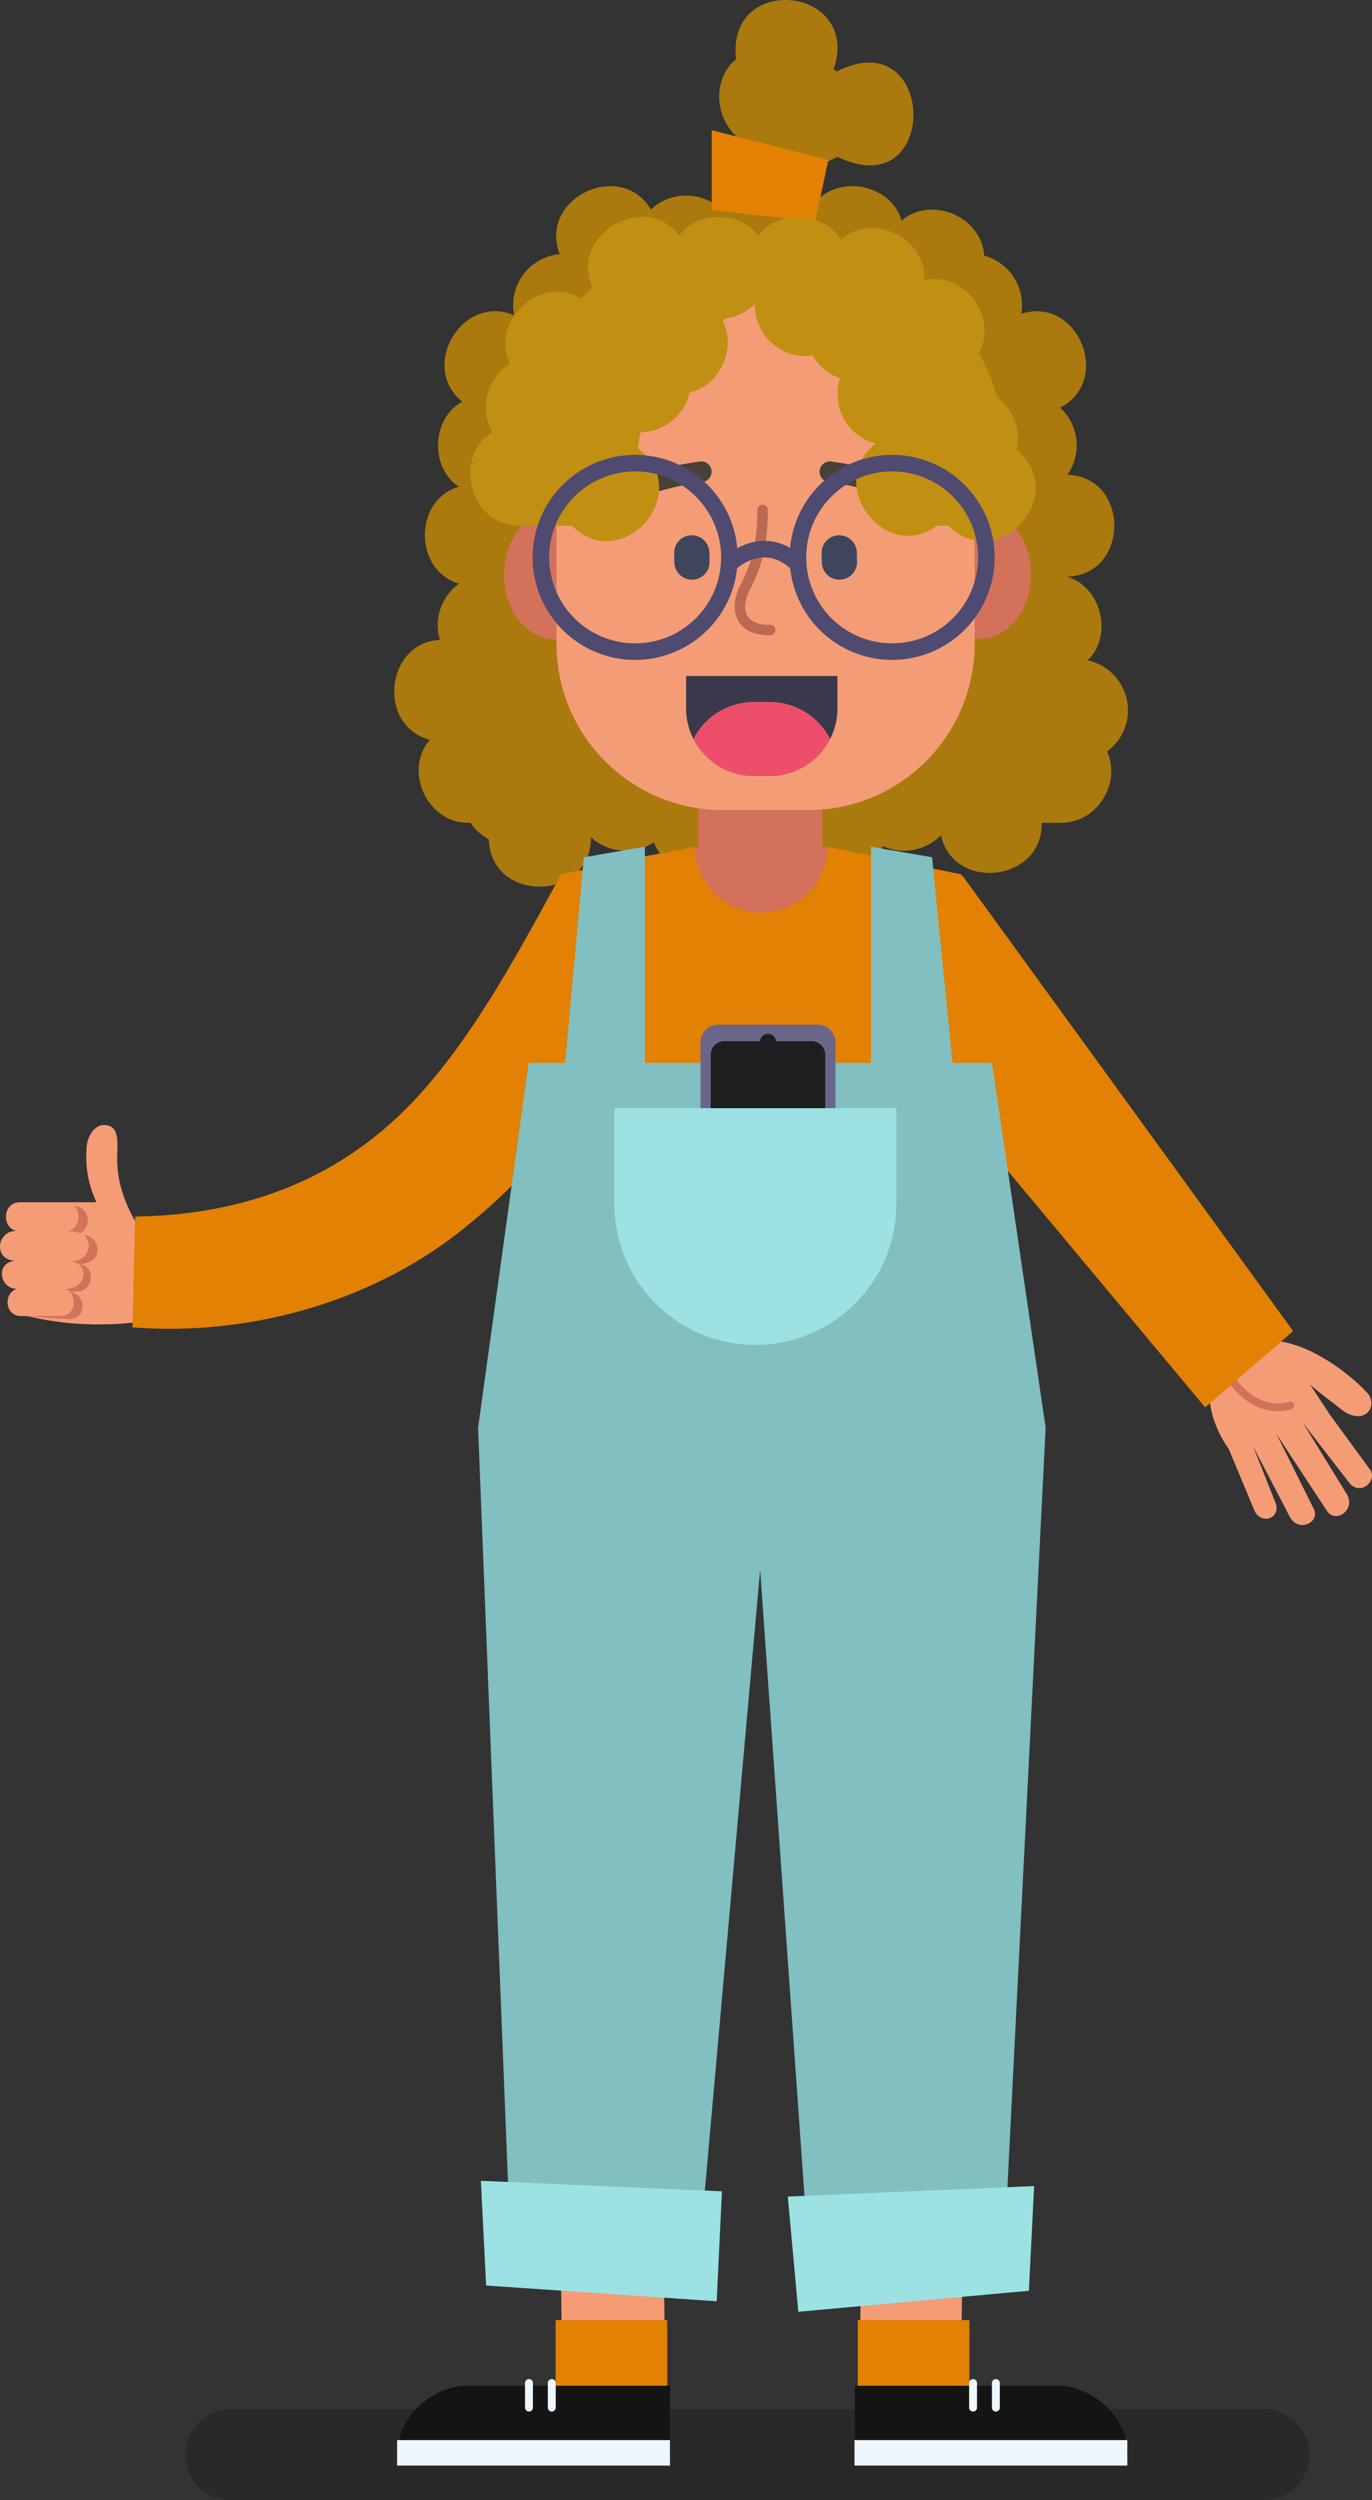
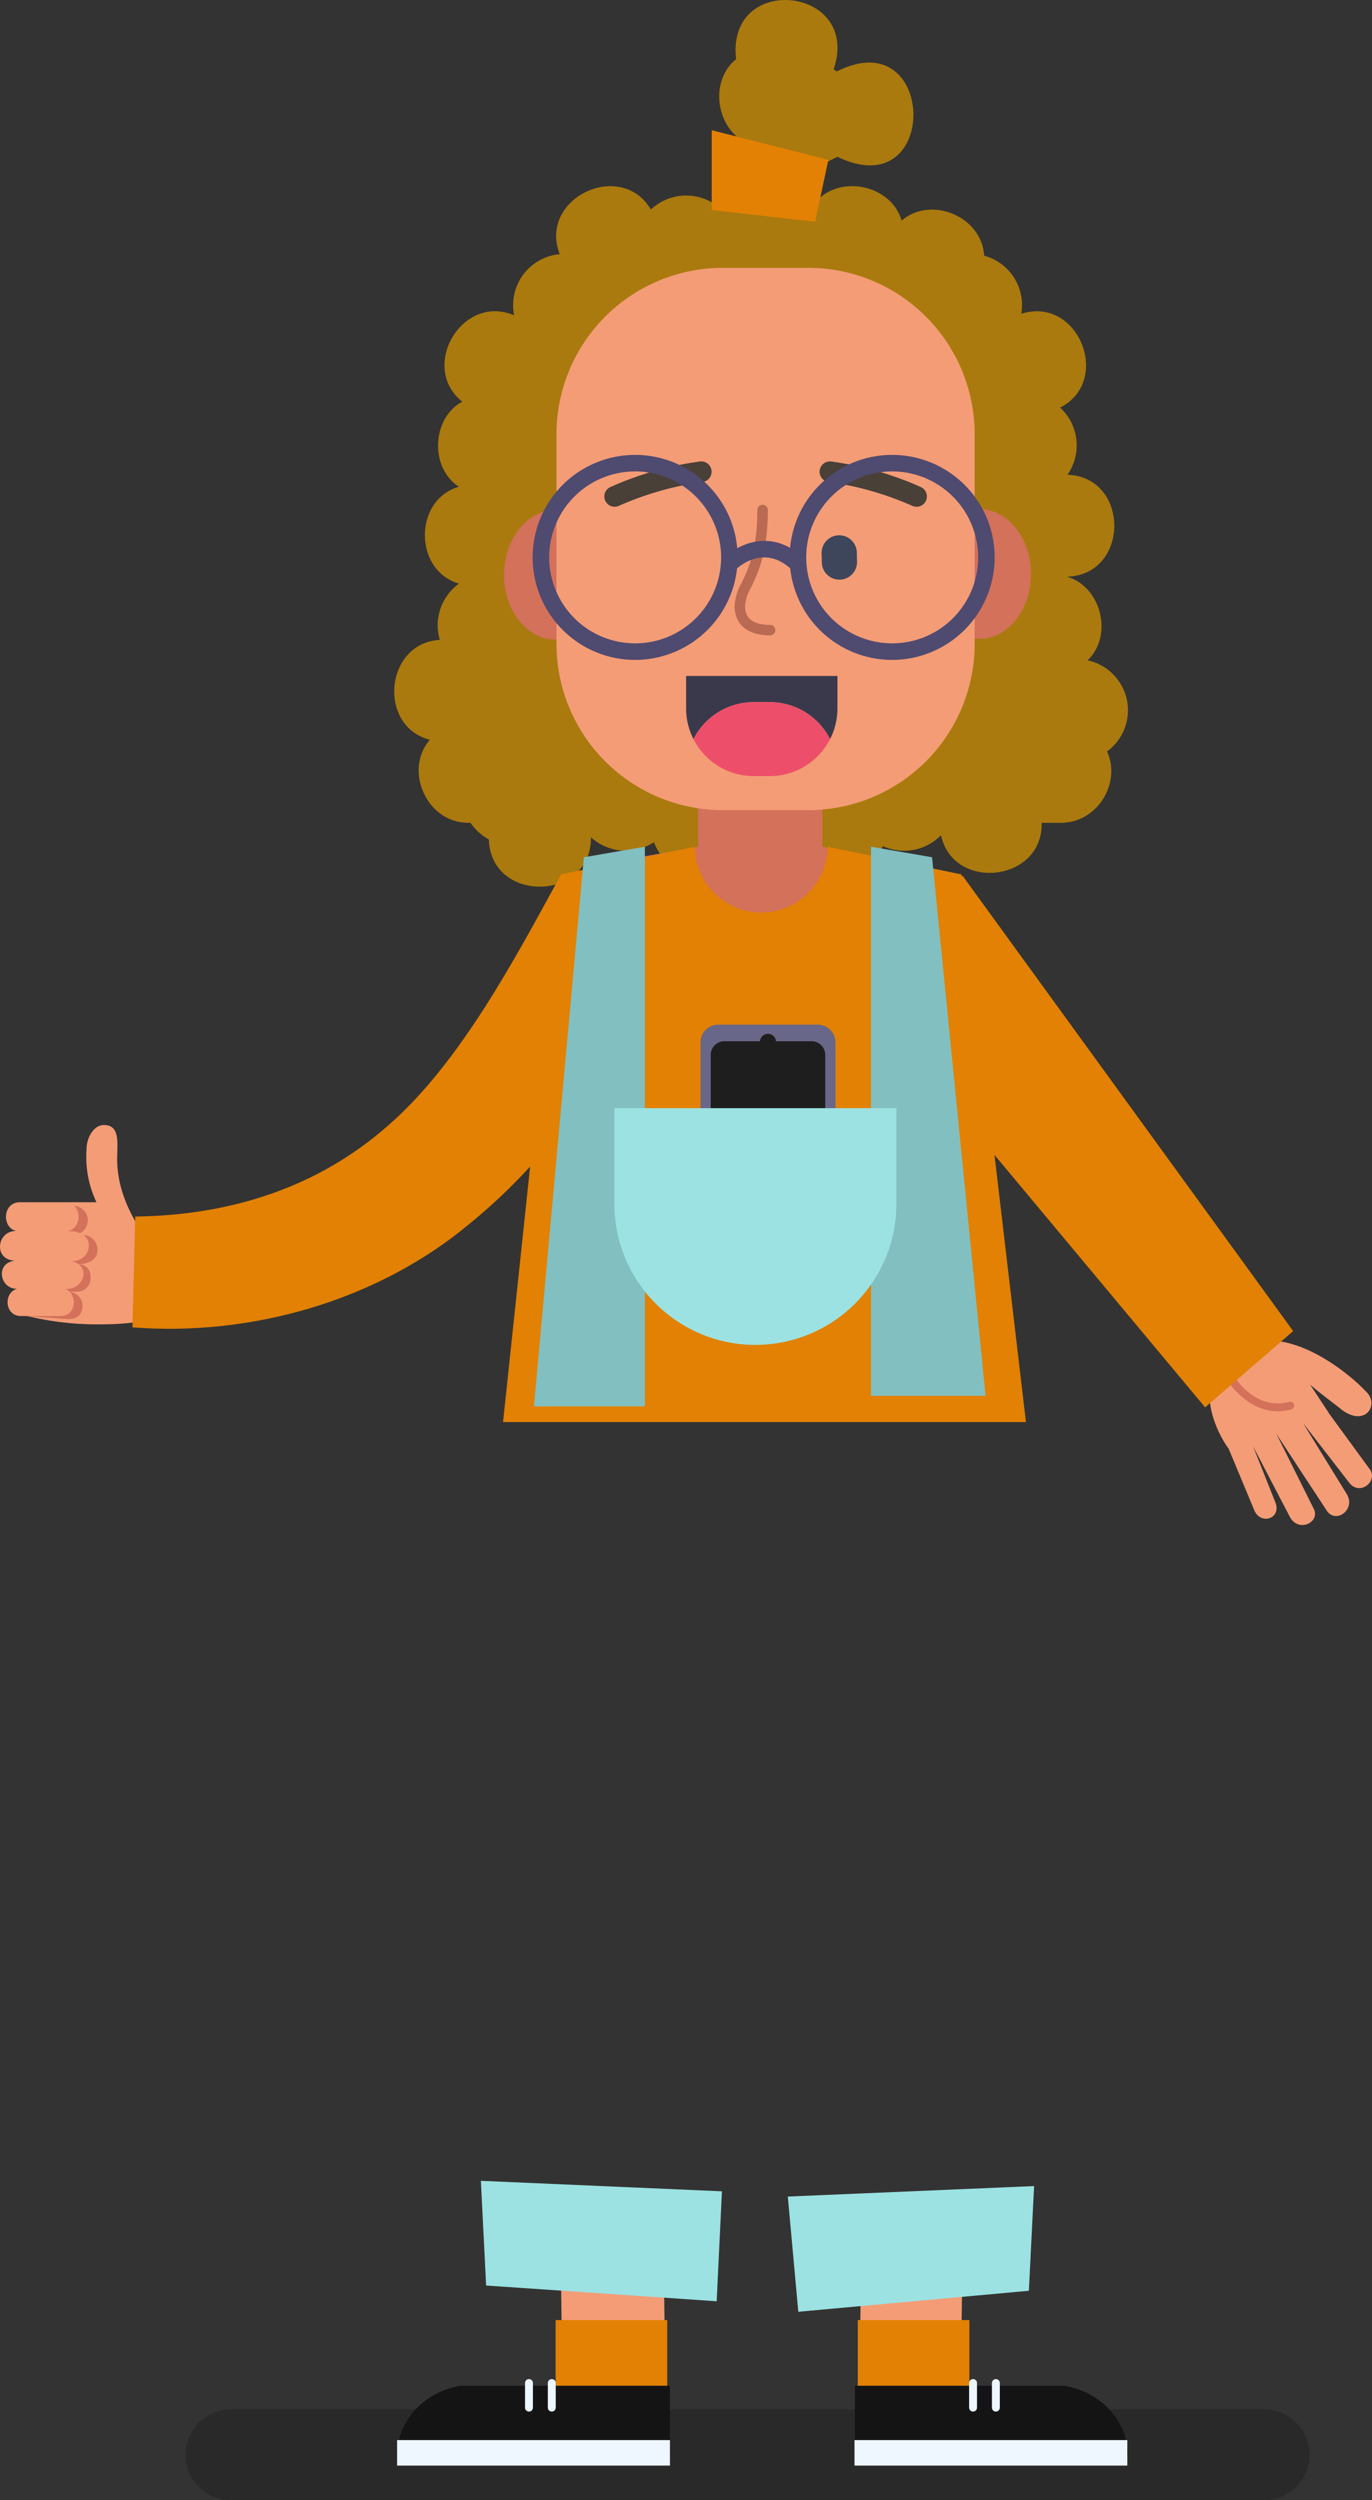
<svg xmlns="http://www.w3.org/2000/svg" id="Group_53" data-name="Group 53" width="274.506" height="500.186" viewBox="0 0 274.506 500.186">
  <rect x="0" y="0" width="274.506" height="500.186" fill="#333333" stroke="none" />
  <defs>
    <clipPath id="clip-path">
      <rect id="Rectangle_31" data-name="Rectangle 31" width="274.506" height="500.186" fill="none" />
    </clipPath>
    <clipPath id="clip-path-3">
      <rect id="Rectangle_25" data-name="Rectangle 25" width="224.854" height="18.176" transform="translate(37.134 482.01)" fill="none" />
    </clipPath>
  </defs>
  <g id="Group_52" data-name="Group 52" clip-path="url(#clip-path)">
    <g id="Group_51" data-name="Group 51">
      <g id="Group_50" data-name="Group 50" clip-path="url(#clip-path)">
        <path id="Path_248" data-name="Path 248" d="M246.422,270.594c9.591-7.338,23.324,3.843,27.211,8.136,2.213,2.623-.646,6.647-5.1,3.367-2.111-1.721-3.736-2.784-6.424-5.1l3.733,5.647-.025.012,8.121,11.113c1.986,2.294-1.7,5.67-3.949,2.917l-9.285-12,8.656,14.064c2.126,3.125-2.125,6.344-3.971,3.372l-10.031-15.291,7.407,14.85c1.6,2.757-2.781,5.008-4.615,1.938L250.7,289.33l4.531,11.382c1.077,3.177-3,4.386-4.258,1.471l-5.132-12.32c-3.646-5.051-6.728-14.725.578-19.269" fill="#f49c76" />
        <path id="Path_249" data-name="Path 249" d="M255.667,282.341c-5.926,0-9.63-5.51-9.672-5.573a.788.788,0,0,1,1.315-.867c.171.259,4.271,6.318,10.637,4.544a.788.788,0,0,1,.423,1.518,10.036,10.036,0,0,1-2.7.378" fill="#d3715b" />
        <path id="Path_250" data-name="Path 250" d="M150.513,29.066,149.9,40.3l17.646-8.932c20.657,10,19.937-27.252-.114-17.076l-.641-.418c5.621-16.65-21.574-19.492-19.506-2.041-5.779,4.656-3.806,15.01,3.233,17.234" fill="#aa7a0e" />
        <path id="Path_251" data-name="Path 251" d="M225.68,142.1a10.225,10.225,0,0,0-8.071-9.992c5.187-4.988,2.723-14.771-4.139-16.736,12.565-.337,12.655-19.923.111-20.392a10.3,10.3,0,0,0-1.465-13.433c10.474-5.378,3.615-22.4-7.78-18.77a10.235,10.235,0,0,0-7.428-11.621c-.464-7.828-10.578-12.091-16.524-7.017-2.079-7.324-12.808-9.4-17.479-3.359-5.142-.212-14.791-.272-19.911.062a10.312,10.312,0,0,0-12.765,1.077c-6.019-10.144-22.59-2.215-18.24,8.927a10.259,10.259,0,0,0-9.124,12.235C92.49,58.65,83.795,73.395,92.492,80.361c-6.132,3.32-6.535,13.213-.677,17.019-9.085,2.617-9.06,16.785.03,19.374A10.275,10.275,0,0,0,88,128.018c-10.984.6-12.54,17.27-1.994,19.979-5.324,6.2-.515,16.713,7.752,16.607v.012h.4a10.282,10.282,0,0,0,3.652,3.315c.389,12.875,20.561,12.477,20.419-.434a10.3,10.3,0,0,0,12.614.993c3.732,10.119,20.033,7.11,19.684-3.874h6.8c-.355,10.519,14.962,14.005,19.319,4.656a10.273,10.273,0,0,0,11.626-2.186c2.468,11.38,20.451,9.336,20.136-2.47h4.559v-.044c6.768-.4,11.362-8.036,8.523-14.23a10.2,10.2,0,0,0,4.187-8.238" fill="#aa7a0e" />
        <path id="Path_252" data-name="Path 252" d="M163.085,44.365,142.4,42.026V26.052l23.341,5.92Z" fill="#e28103" />
        <g id="Group_49" data-name="Group 49" opacity="0.2">
          <g id="Group_48" data-name="Group 48">
            <g id="Group_47" data-name="Group 47" clip-path="url(#clip-path-3)">
              <path id="Path_253" data-name="Path 253" d="M252.9,500.186H46.223a9.088,9.088,0,1,1,0-18.176H252.9a9.088,9.088,0,1,1,0,18.176" />
            </g>
          </g>
        </g>
        <path id="Path_254" data-name="Path 254" d="M192.566,175.169l66.168,91.13-17.617,15.256-68.014-81.5Z" fill="#e28103" />
        <path id="Path_255" data-name="Path 255" d="M176.51,187V171.533l-11.965-2.107V154.164H139.672v15.262l-11.965,2.107V187Z" fill="#d3715b" />
        <path id="Path_256" data-name="Path 256" d="M133.145,479.75H112.551l-.335-26.693h20.593Z" fill="#f49c76" />
        <rect id="Rectangle_26" data-name="Rectangle 26" width="22.327" height="18.302" transform="translate(111.169 464.157)" fill="#e28103" />
        <path id="Path_257" data-name="Path 257" d="M171.944,479.75h20.269l.329-26.693H172.273Z" fill="#f49c76" />
        <rect id="Rectangle_27" data-name="Rectangle 27" width="22.327" height="18.302" transform="translate(171.623 464.157)" fill="#e28103" />
        <path id="Path_258" data-name="Path 258" d="M192.365,174.935,165.591,169.4a13.278,13.278,0,0,1-26.555,0l-26.775,5.531-11.612,109.57H205.27Z" fill="#e28103" />
        <path id="Path_259" data-name="Path 259" d="M31.09,256.285a21.6,21.6,0,0,0-2.7-9.766c-.028-.051-.041-.1-.073-.155s-.075-.121-.115-.183c-.282-.492-.575-.969-.886-1.415-4.574-7.732-3.837-13.145-3.826-14.948.011-1.972.129-4.745-2.7-4.745-1.968,0-3.481,2.393-3.481,4.938A21.091,21.091,0,0,0,19.3,240.518H4.032c-3.508-.045-3.764,5.044-.769,5.756-3.938-.115-4.684,5.888-.165,5.936-4.113.326-3.215,5.712.36,5.628-2.812.694-2.571,5.487.747,5.444H5.429a59.294,59.294,0,0,0,14.8,1.669c14.992-.125,10.907-3.474,10.862-8.666" fill="#f49c76" />
        <path id="Path_260" data-name="Path 260" d="M13.334,246.325a6.214,6.214,0,0,1,2.688.371,2.9,2.9,0,0,0-1.188-5.46c1.561,1.48,1.062,4.771-1.5,5.089" fill="#d3715b" />
        <path id="Path_261" data-name="Path 261" d="M13.97,258.483c1.511,1.5.894,4.835-1.876,4.8H4.957l8.632.621c2.42,0,2.923-1.379,2.923-2.923a2.811,2.811,0,0,0-2.542-2.5" fill="#d3715b" />
        <path id="Path_262" data-name="Path 262" d="M15.721,252.923c2.2,1.631.547,5.146-2.765,4.95a2.388,2.388,0,0,1,.938.533h1.644a2.653,2.653,0,0,0,2.574-2.923,2.345,2.345,0,0,0-2.391-2.56" fill="#d3715b" />
        <path id="Path_263" data-name="Path 263" d="M16.706,247.075a2.528,2.528,0,0,1,1.056,2.212,3.138,3.138,0,0,1-3.822,2.923,4.136,4.136,0,0,1,1.751.692c1.6-.031,3.818-.58,3.818-2.916a2.925,2.925,0,0,0-2.8-2.911" fill="#d3715b" />
        <path id="Path_264" data-name="Path 264" d="M27.056,243.38c18.837-.227,36.379-5.715,50.466-18.1,14.439-12.474,25.445-33.363,34.74-50.347l21.6,14.654c-9.325,20.754-21.823,40.554-40.029,55.333-18.5,15.419-43.756,22.472-67.333,20.634l.559-22.176" fill="#e28103" />
        <path id="Path_265" data-name="Path 265" d="M79.452,491.159H134.04V477.287H92.275c-7.082,1.05-12.823,6.79-12.823,13.872" fill="#141414" />
        <path id="Path_266" data-name="Path 266" d="M105.836,482.459a.79.79,0,0,1-.79-.79v-4.916a.79.79,0,0,1,1.58,0v4.916a.79.79,0,0,1-.79.79" fill="#eef7ff" />
        <path id="Path_267" data-name="Path 267" d="M110.4,482.459a.79.79,0,0,1-.79-.79v-4.916a.79.79,0,0,1,1.58,0v4.916a.79.79,0,0,1-.79.79" fill="#eef7ff" />
        <rect id="Rectangle_28" data-name="Rectangle 28" width="54.588" height="5.099" transform="translate(79.452 488.165)" fill="#eef7ff" />
        <path id="Path_268" data-name="Path 268" d="M225.636,491.159H171.048V477.287h41.765c7.082,1.05,12.823,6.79,12.823,13.872" fill="#141414" />
        <path id="Path_269" data-name="Path 269" d="M199.252,482.459a.79.79,0,0,0,.79-.79v-4.916a.79.79,0,0,0-1.58,0v4.916a.79.79,0,0,0,.79.79" fill="#eef7ff" />
        <path id="Path_270" data-name="Path 270" d="M194.688,482.459a.79.79,0,0,0,.79-.79v-4.916a.79.79,0,0,0-1.58,0v4.916a.79.79,0,0,0,.79.79" fill="#eef7ff" />
        <path id="Path_271" data-name="Path 271" d="M180.2,114.862h0c-.008-7.16,4.6-12.973,10.3-12.984l5.452-.01c5.7-.01,10.322,5.787,10.33,12.947s-4.6,12.973-10.3,12.984l-5.452.009c-5.7.011-10.322-5.786-10.331-12.946" fill="#d3715b" />
        <path id="Path_272" data-name="Path 272" d="M126.929,114.978h0c.008,7.16-4.6,12.974-10.3,12.984l-5.452.01c-5.7.01-10.322-5.786-10.33-12.946s4.6-12.974,10.3-12.984l5.452-.01c5.7-.01,10.323,5.786,10.331,12.946" fill="#d3715b" />
        <path id="Path_273" data-name="Path 273" d="M161.709,162.076h-17.07a33.3,33.3,0,0,1-33.3-33.3V86.885a33.3,33.3,0,0,1,33.3-33.3h17.07a33.3,33.3,0,0,1,33.3,33.3v41.892a33.3,33.3,0,0,1-33.3,33.3" fill="#f49c76" />
        <path id="Path_274" data-name="Path 274" d="M154.075,127.113c-4.512,0-7.1-2.168-7.1-5.947a10.525,10.525,0,0,1,1.417-4.573c1.322-2.76,3.134-6.54,3.134-14.561a1.049,1.049,0,1,1,2.1,0c0,8.5-2.009,12.692-3.339,15.468a8.814,8.814,0,0,0-1.211,3.666c0,.952,0,3.847,5,3.847a1.05,1.05,0,1,1,0,2.1" fill="#ba6a52" />
        <path id="Path_275" data-name="Path 275" d="M122.977,101.384a2.066,2.066,0,0,1-.814-3.965,65.272,65.272,0,0,1,17.956-5.1,2.065,2.065,0,0,1,.379,4.113,62.53,62.53,0,0,0-16.709,4.784,2.068,2.068,0,0,1-.812.167" fill="#494038" />
        <path id="Path_276" data-name="Path 276" d="M183.381,101.384a2.068,2.068,0,0,1-.812-.167,62.528,62.528,0,0,0-16.71-4.784,2.065,2.065,0,0,1,.38-4.113,65.272,65.272,0,0,1,17.956,5.1,2.066,2.066,0,0,1-.814,3.965" fill="#494038" />
-         <path id="Path_277" data-name="Path 277" d="M203.419,90.017a10.238,10.238,0,0,0-3.843-10.485,52.313,52.313,0,0,0-3.681-8.951c3.818-7.187-2.949-16.269-10.963-14.576.45-8.532-10.463-13.62-16.745-8.034-3.335-5.64-12.533-6.134-16.452-.859-3.665-4.923-12.178-4.915-15.834.014-6.934-9.048-22.079-.137-17.363,10.383Q117.4,58.56,116.326,59.7c-8.177-4.874-18.441,4.49-14.293,13.084a10.3,10.3,0,0,0-3.55,13.695c-7.594,4.671-4.8,17.545,4.124,18.56v.137h11.774c10.332,10.031,24.749-6.855,13.255-15.478.124-1.11.284-2.178.491-3.2a10.22,10.22,0,0,0,9.821-7.969c6.013-1.356,9.542-8.753,6.634-14.336.208-.164.424-.314.623-.492a10.193,10.193,0,0,0,5.827-2.871,10.219,10.219,0,0,0,11.581,10.317,10.238,10.238,0,0,0,5.452,4.54,10.269,10.269,0,0,0,7.2,13.079c-10.376,7.716,1.7,24.123,12.169,16.406h2.3c10.04,9.82,24.463-6.209,13.681-15.16" fill="#c18f11" />
        <path id="Path_278" data-name="Path 278" d="M127.079,132.023a20.509,20.509,0,1,1,20.509-20.509,20.532,20.532,0,0,1-20.509,20.509m0-37.714a17.2,17.2,0,1,0,17.2,17.205,17.224,17.224,0,0,0-17.2-17.205" fill="#4f4a70" />
        <path id="Path_279" data-name="Path 279" d="M178.5,132.023a20.509,20.509,0,1,1,20.509-20.509A20.533,20.533,0,0,1,178.5,132.023m0-37.714a17.2,17.2,0,1,0,17.205,17.205A17.224,17.224,0,0,0,178.5,94.309" fill="#4f4a70" />
        <path id="Path_280" data-name="Path 280" d="M159.646,114.524a1.646,1.646,0,0,1-1.148-.464c-5.607-5.416-10.821-.586-11.4-.017a1.653,1.653,0,0,1-2.336-2.338c2.725-2.731,9.581-6.251,16.029-.022a1.653,1.653,0,0,1-1.148,2.841" fill="#4f4a70" />
        <path id="Path_281" data-name="Path 281" d="M168.026,115.966h0a3.522,3.522,0,0,0,3.444-3.6l-.041-1.862a3.523,3.523,0,0,0-7.044.156l.042,1.861a3.522,3.522,0,0,0,3.6,3.444" fill="#3e465b" />
-         <path id="Path_282" data-name="Path 282" d="M138.525,115.966h0a3.522,3.522,0,0,0,3.444-3.6l-.041-1.862a3.523,3.523,0,0,0-7.044.156l.042,1.861a3.522,3.522,0,0,0,3.6,3.444" fill="#3e465b" />
        <path id="Path_283" data-name="Path 283" d="M129.029,281.355H106.823L116.817,171.5l12.212-2.1Z" fill="#81bfc1" />
        <path id="Path_284" data-name="Path 284" d="M197.2,279.255H174.273V169.4l12.213,2.1Z" fill="#81bfc1" />
-         <path id="Path_285" data-name="Path 285" d="M198.482,212.635H105.765l-10.114,73,6.621,167h37.471l12.343-138.605L161.9,452.632h38.906l8.406-167Z" fill="#81bfc1" />
        <path id="Path_286" data-name="Path 286" d="M167.156,226.64v-18.1a3.552,3.552,0,0,0-3.552-3.552h-19.9a3.551,3.551,0,0,0-3.551,3.552v18.1Z" fill="#696789" />
        <path id="Path_287" data-name="Path 287" d="M162.383,208.31h-7.128a1.6,1.6,0,0,0-3.191,0h-7.136a2.73,2.73,0,0,0-2.73,2.73v15.6h22.915v-15.6a2.73,2.73,0,0,0-2.73-2.73" fill="#1e1e1e" />
        <path id="Path_288" data-name="Path 288" d="M143.392,460.392l-46.13-3.15-1.05-20.948,48.23,2.1Z" fill="#9ce2e2" />
        <path id="Path_289" data-name="Path 289" d="M205.852,458.292l-46.13,4.2-2.1-23.048,49.28-2.1Z" fill="#9ce2e2" />
        <rect id="Rectangle_29" data-name="Rectangle 29" width="54.587" height="5.099" transform="translate(170.966 488.165)" fill="#eef7ff" />
        <path id="Path_290" data-name="Path 290" d="M151.137,269.064h0a28.214,28.214,0,0,1-28.214-28.215V221.7h56.428v19.145a28.214,28.214,0,0,1-28.214,28.215" fill="#9ce2e2" />
        <path id="Path_291" data-name="Path 291" d="M150.809,140.467h3.211a13.52,13.52,0,0,1,12.054,7.4,13.459,13.459,0,0,0,1.48-6.132v-6.5H137.273v6.5a13.459,13.459,0,0,0,1.48,6.132,13.522,13.522,0,0,1,12.056-7.4" fill="#3a394c" />
        <path id="Path_292" data-name="Path 292" d="M154.02,140.467h-3.212a13.522,13.522,0,0,0-12.055,7.4,13.522,13.522,0,0,0,12.055,7.4h3.212a13.52,13.52,0,0,0,12.054-7.4,13.52,13.52,0,0,0-12.054-7.4" fill="#ed4f6a" />
      </g>
    </g>
  </g>
</svg>